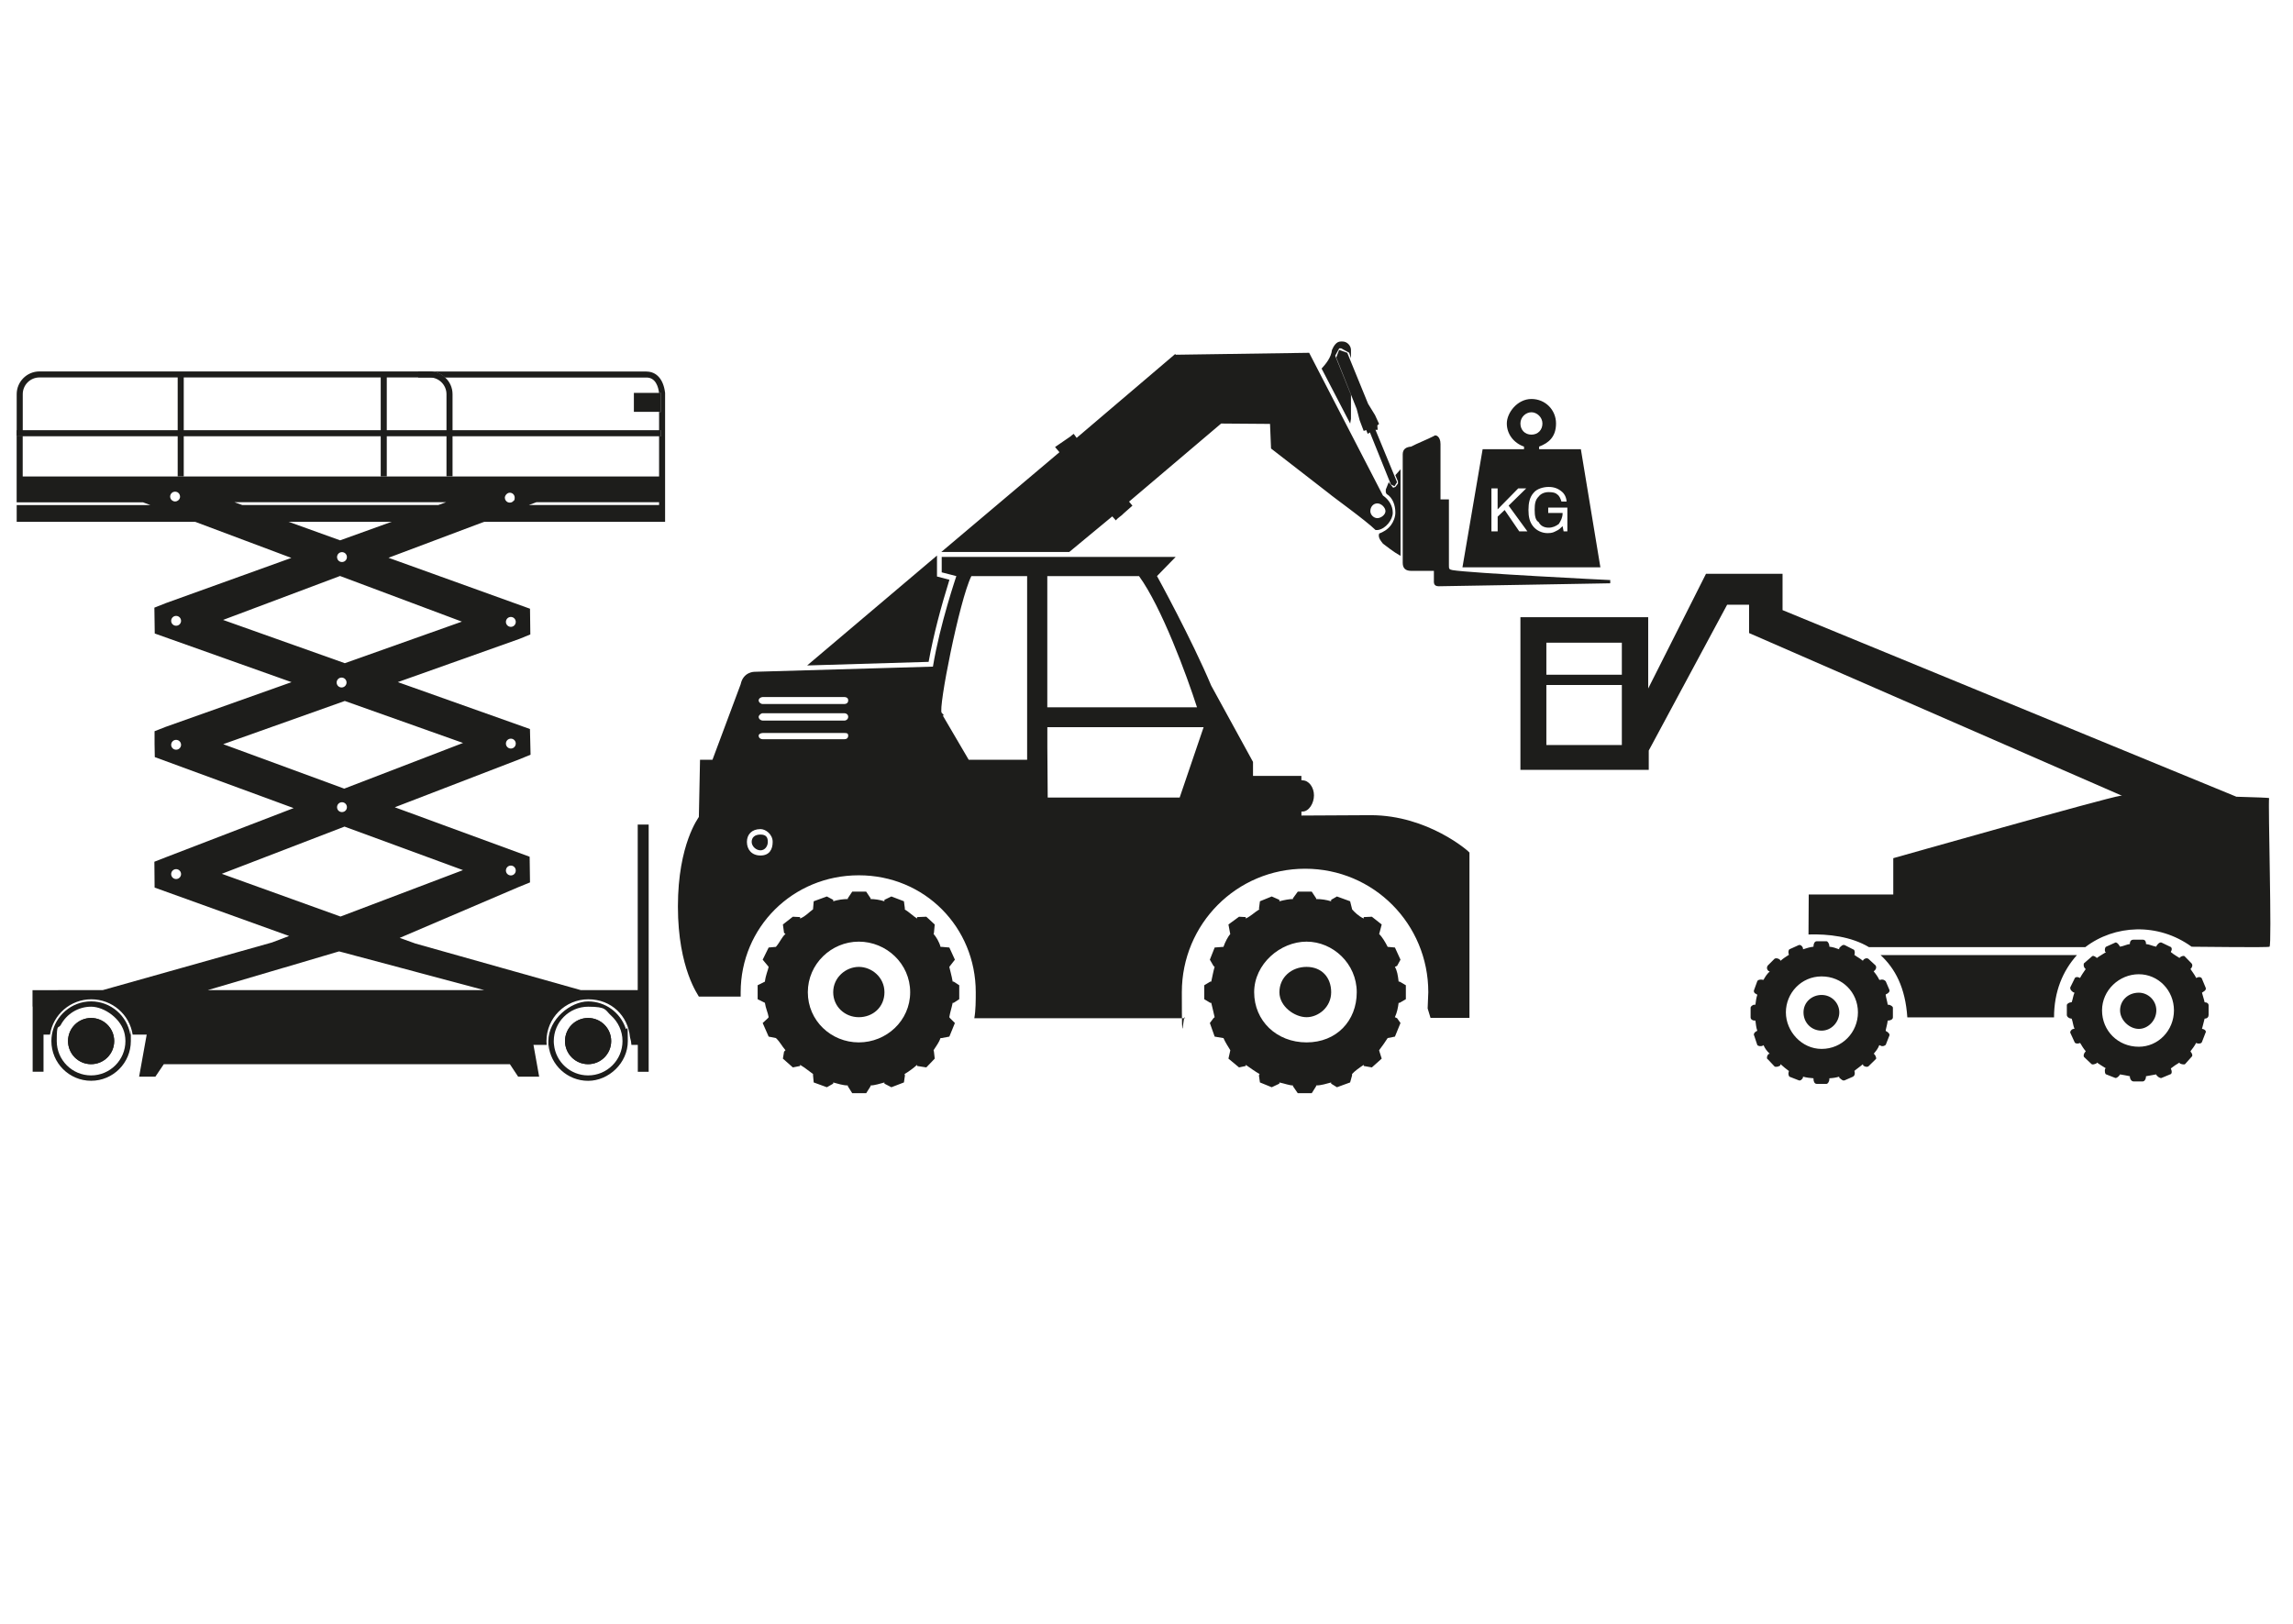
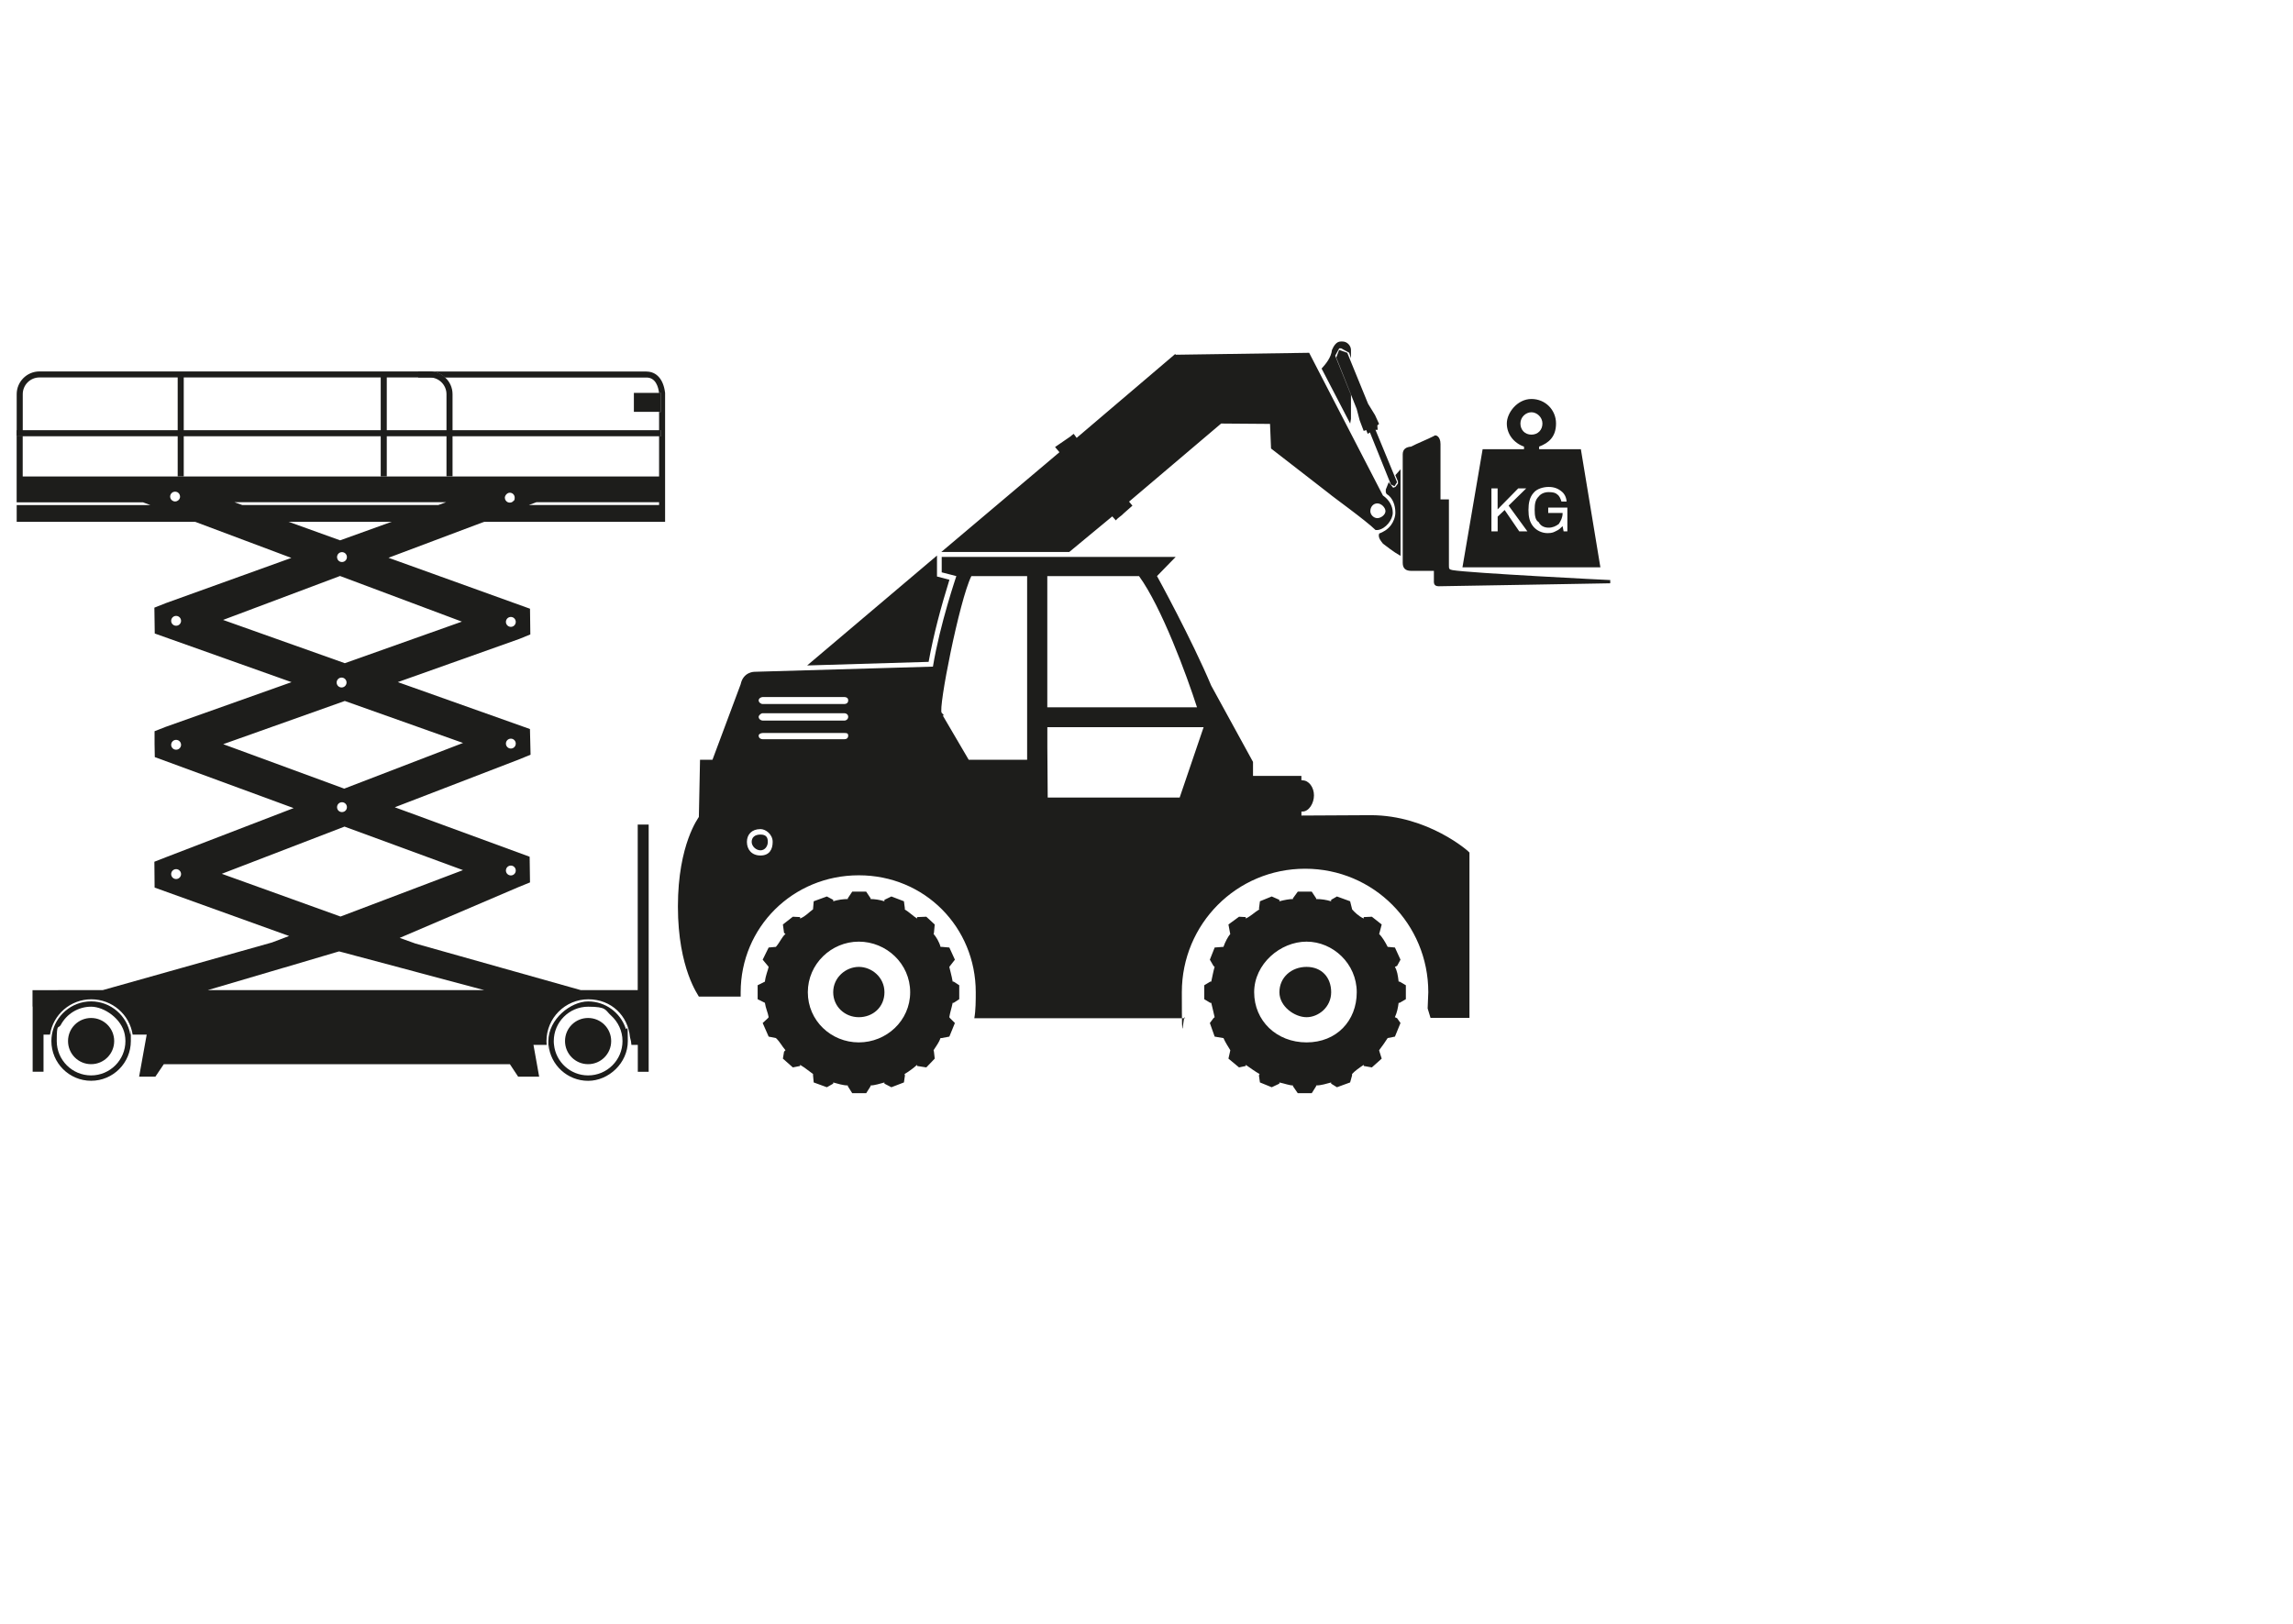
<svg xmlns="http://www.w3.org/2000/svg" id="Ebene_1" version="1.1" viewBox="0 0 4958 3513">
  <defs>
    <style>
      .st0 {
        fill-rule: evenodd;
      }

      .st0, .st1 {
        fill: #1d1d1b;
      }
    </style>
  </defs>
  <path class="st0" d="M3224.9,1149.2h13.4v-31.9l15.1-14.3,31.6,46.2h17.6l-40.6-55.7,38-37.2h-17.3l-44.5,45.3v-45.3h-13.4v92.9ZM3378.7,1138l2.2,11.2h8.1v-51.5h-41.4v11.7h31.1v.8c0,9.5-4.2,16.5-8.1,22.9-6.2,4.8-13.4,8.1-22.1,8.1s-17.3-3.4-21.5-12c-7-3.9-8.7-13.4-8.7-26.9s1.7-21.5,8.7-28.5c4.2-5.6,12-9.5,21.5-9.5s15.1,1.4,19,5.3c3.9,2.5,7,9,8.7,15.1h11.2c-.8-9.5-4.8-17.3-11.2-22.1-7.8-6.4-16.5-9.5-27.7-9.5s-25.5,3.9-32.4,12.6c-8.7,9.5-11.2,22.4-11.2,37.2s2.5,26.3,10.4,35.8c7.8,9.5,19.9,14.3,30.8,14.3s13.7-2.2,19-4.8c5.6-2.2,9.5-6.4,13.7-10.4ZM3418.2,971.5l42.2,255.4h-298.2l43.6-255.4h89.5v-5.6c-22.1-7.8-37.2-26.9-37.2-50.1s22.9-52.9,53.2-52.9,53.2,23.8,53.2,52.9-15.9,42.2-36.6,50.1v5.6h90.4ZM3287.5,915.9c0,13.7,9.5,24.1,23.8,24.1s23.8-10.4,23.8-24.1-12-24.3-23.8-24.3-23.8,10.1-23.8,24.3M2982.1,1153.9c8.1-3.1,17.6-7.8,25.5-18.2,4.8-6.4,9.5-16.8,9.5-27.1,0-15.7-5.6-32.4-19-40.3l-1.7-3.4v-6.2l6.4-15.9,9.5,12,4.8-1.7,5.6-7.3v-4.8l-5.6-13.4,11.2-12.6v187.1c-15.9-8.7-30.2-20.7-38-26.3-5.6-7-11.2-14.3-8.1-22.1M3033,982.7c0-11.2,7-15.9,18.2-16.8,11.7-6.4,35.8-15.9,49.2-22.9,3.1-3.9,14.3,0,14.3,17.3v119.7h18.2v142.1c0,7.8,0,9.5,7.8,10.9,37.2,6.4,337.9,21.5,341,21.5v7c-3.1,0-359.2,6.4-370.9,6.4s-10.4-8.7-10.4-13.4v-19.9h-49.2c-11.2,0-18.2-4.8-18.2-17.3v-234.7ZM2978.1,920.1l.8,9.5h-4.8l46.7,113.3-5.6,8.7-7.8-3.9-45.3-112.5-4.8,3.1-3.1-8.1-5.6,1.7-8.7-22.9-6.4-24.6-44.2-111.1,6.2-16.5,17.6,6.2,45,110.2,15.1,24.6,8.7,19-3.9,3.4ZM2917.2,762.9l-17.3-9.5h-4.2l-8.7,15.9,34.1,84.8v51.8l-1.7,10.1-61.8-118.9c8.7-9.5,20.7-23.8,22.4-40.3,3.9-8.7,9.5-18.2,19-18.2h3.9c10.4,0,18.2,9.5,18.2,18.2v18.2l-3.9-12ZM2711.8,2145.9c0,61.8,48.4,108.5,113.3,108.5s108.5-46.7,108.5-108.5-51.5-109.4-108.5-109.4-113.3,48.4-113.3,109.4M2603.9,2130.8l12.9-7.8h2.2c3.1-14.3,4.8-23.8,7.3-31.9l-2.5-2.2-7.8-13.4,10.4-26.3,18.2-1.4h.8c3.9-11.2,9.5-21.5,14.8-28l-.6-2.2-3.4-18.2,22.9-16.8,14.5.8v3.1c10.9-4.8,19.6-14.3,29.9-19.9l-1.4-.6,2.2-16.8,25.5-10.4,16.5,7.3v3.1c12-3.1,21.5-4.8,29.4-4.8v-1.7l10.4-14.3h30.2l9.5,14.3v1.7c11.7,0,22.1,1.7,32.4,4.8v-3.1l12.6-7.3,28.5,10.4,4.2,16.8v.6c4.8,5.6,14.3,15.1,25.2,19.9v-3.1l17.6-.8,21.3,16.8-4.8,18.2-.8,2.2c6.4,6.4,12.9,16.8,18.5,28l15.7,1.4,12,26.3-7.3,13.4-4.8,2.2c4.8,8.1,6.4,17.6,8.1,31.9h2.2l13.4,7.8v30.2l-13.4,7.8h-2.2c-1.7,12-3.4,20.7-8.1,31.1l4.8,2.2,7.3,10.4-12,29.4-15.7,3.1c-5.6,9-12,17.6-18.5,26.3l.8,3.1,4.8,15.1-21.3,19-17.6-3.1v-2.5c-10.9,7.3-20.4,14.3-25.2,19.9v3.1l-4.2,15.1-28.5,10.4-12.6-7.8v-2.5c-10.4,2.5-20.7,6.4-32.4,6.4v1.7l-9.5,15.1h-30.2l-10.4-15.1v-1.7c-7.8,0-17.3-3.9-29.4-6.4v2.5l-16.5,7.8-25.5-10.4-2.2-15.1,1.4-3.1c-10.4-5.6-19-12.6-29.9-19.9v2.5l-14.5,3.1-22.9-19,3.4-15.1.6-3.1c-5.3-8.7-10.9-17.3-14.8-26.3h-.8l-18.2-3.1-10.4-29.4,7.8-10.4,2.5-2.2c-2.5-10.4-4.2-19-7.3-31.1h-2.2l-12.9-7.8v-30.2ZM2766.4,2145.9c0-32.4,26.3-54.8,58.7-54.8s53.2,22.4,53.2,54.8-27.7,54-53.2,54-58.7-22.9-58.7-54M1625.3,1820.8c0-9.5,6.4-15.9,19-15.9s15.9,6.4,15.9,15.9-6.4,18.2-15.9,18.2-19-8.7-19-18.2M1638.2,2130.8l15.7-7.8c1.7-14.3,6.4-23.8,8.1-31.9l-1.7-2.2-11.2-13.4,12.9-26.3,15.7-1.4c9.5-11.2,12.9-21.5,20.7-28l-3.1-2.2-2.5-18.2,21.5-16.8,15.7.8v3.1c12-4.8,19.9-14.3,28-19.9v-.6l1.4-16.8,28.5-10.4,13.7,7.3v3.1c9.5-3.1,21.3-4.8,31.6-4.8v-1.7l9.5-14.3h30.2l9.5,14.3v1.7c8.7,0,20.4,1.7,29.9,4.8v-3.1l15.1-7.3,27.1,10.4,2.2,16.8-.8.6c9.5,5.6,19,15.1,27.1,19.9v-3.1l19.9-.8,18.2,16.8-1.7,18.2-.8,2.2c5.6,6.4,12,16.8,15.1,28h2.5l16.5,1.4,12,26.3-10.4,13.4-1.7,2.2c1.7,8.1,4.8,17.6,7.3,31.9h2.2l12,7.8v30.2l-12,7.8h-2.2c-2.5,12-5.6,20.7-7.3,31.1l1.7,2.2,10.4,10.4-12,29.4-16.5,3.1h-2.5c-3.1,9-9.5,17.6-15.1,26.3l.8,3.1,1.7,15.1-18.2,19-19.9-3.1v-2.5c-8.1,7.3-17.6,14.3-27.1,19.9l.8,3.1-2.2,15.1-27.1,10.4-15.1-7.8v-2.5c-9.5,2.5-21.3,6.4-29.9,6.4v1.7l-9.5,15.1h-30.2l-9.5-15.1v-1.7c-10.4,0-22.1-3.9-31.6-6.4v2.5l-13.7,7.8-28.5-10.4-1.4-15.1v-3.1c-8.1-5.6-15.9-12.6-28-19.9v2.5l-15.7,3.1-21.5-19,2.5-15.1,3.1-3.1c-7.8-8.7-11.2-17.3-20.7-26.3l-15.7-3.1-12.9-29.4,11.2-10.4,1.7-2.2c-1.7-10.4-6.4-19-8.1-31.1l-15.7-7.8v-30.2ZM1746.7,2145.9c0,61.8,50.6,108.5,110.2,108.5s111.1-46.7,111.1-108.5-51.5-109.4-111.1-109.4-110.2,48.4-110.2,109.4M1801.6,2145.9c0-32.4,27.7-54.8,55.4-54.8s55.4,22.4,55.4,54.8-25.2,54-55.4,54-55.4-22.9-55.4-54M2963,1105.5c0,7.8,7.3,15.1,15.1,15.1s17.6-7.3,17.6-15.1-9-16.8-17.6-16.8-15.1,7.3-15.1,16.8M2640.5,915.9l-199.2,169,7.3,8.7-19,16.8c-4.8,5.6-12,8.7-16.8,15.1l-7.8-8.7-92.9,76.9h-276.7l255.4-215.7-9.5-11.2,33.3-22.9c1.4-1.7,4.8-3.9,7-5.6l6.4,8.7,213.2-181.5.8,1.7,288.7-4.2,159.5,308.6c12.6,8.7,21.3,22.1,21.3,37.2s-15.1,35-32.4,37.5h-4.8c-19.9-19.9-98.5-76.4-99-77.8l-127-98.5-2.2-53.2-105.5-.8ZM1745.1,1439.3l280.9-237.8v45.3l26.9,7c-18.2,58.7-34.1,117.5-45,177.6l-262.7,7.8ZM2816.5,1687.7c13.4,0,24.6,14.8,24.6,32.4s-11.2,35-24.6,35h-2.5v8.7l149.9-.8c123.6,0,212.6,78.6,213.4,80.8v357.5h-84.2l-6.2-20.4,1.4-35c0-147.4-118-267.1-266.3-267.1s-266.6,119.7-266.6,267.1,2.5,38.9,7.3,56.2h-456c3.1-17.3,3.1-39.4,3.1-56.2,0-140.4-110.2-252.9-252.9-252.9s-255.4,112.5-255.4,252.9v9.5h-90.4c0-1.7-45.3-59.6-45.3-195s45.3-192.7,45.3-193.6l2.5-123.6h26.9l61-163.4c5.6-26.9,29.4-26.9,29.4-26.9l386.3-11.2c15.7-94.3,50.6-195,50.6-195.8l-31.6-8.1v-33.3h505.8l-40.3,41.4c.6.8,75.2,137.1,117.2,236.9l90.4,165v30.2h104.6v9.5h2.5ZM2602.5,1572.7h-337.9v42.8l.8,109.4h285.3l51.8-152.2ZM2220.9,1643.2v-397.2h-120.6c-26,52.3-72.2,287.8-64.1,295.7,1.4.8,2.2,3.1,5.3,5.6h-3.1l56.2,95.9h126.2ZM2264.5,1246v283.7h323.7c-22.4-69.7-76.4-216.2-125.3-283.7h-198.3ZM1649.1,1507.5c-3.9,0-8.7,3.1-8.7,7.3s4.8,7.8,8.7,7.8h176.8c4.2,0,8.1-2.5,8.1-7.8s-3.9-7.3-8.1-7.3h-176.8ZM1649.1,1542.5c-3.9,0-8.7,4.8-8.7,7.8,0,4.8,4.8,8.1,8.7,8.1h176.8c4.2,0,8.1-3.4,8.1-8.1s-3.9-7.8-8.1-7.8h-176.8ZM1649.1,1585.3c-3.9,0-8.7,2.2-8.7,5.6,0,5.6,4.8,7.8,8.7,7.8h176.8c4.2,0,8.1-2.2,8.1-7.8s-3.9-5.6-8.1-5.6h-176.8ZM1615,1820.8c0,16.5,10.4,29.4,29.4,29.4s26.3-12.9,26.3-29.4-15.1-27.7-26.3-27.7c-19,0-29.4,11.7-29.4,27.7" />
  <path class="st1" d="M1397.9,803.4h-468.8c12.8,0,24.5,4.8,33.3,13.1h435.6c20,0,25.6,21,27,33.3h3.8v41h-3.7v39.7h3.7v13.1h-3.7v86.9H49.1v-86.9h-13.1v142.8h273.2l16.1,6H36.1v36.2h1402v-278.7c-3.3-29.1-18.3-46.3-40.2-46.3ZM388.9,1076.7c-1.2,4.6-5.4,7.8-10.3,7.8s-9.1-3.3-10.3-7.8c-.3-.8-.4-1.8-.4-2.7,0-3.4,1.7-6.5,4.2-8.5,1.2-.9,2.5-1.6,3.9-1.8h.1c.8-.3,1.6-.4,2.5-.4s1.8.1,2.6.4c.9.3,2,.5,2.7,1,.1,0,.1.1.3.1.3.3.7.4.9.7,1.2.9,2.2,2.1,2.9,3.4.8,1.6,1.3,3.3,1.3,5.1s-.1,2-.4,2.7ZM947.7,1092.2h-423.9l-16.7-6h457.4l-16.7,6ZM1109.4,1084.1c-.9.9-1.8,1.6-2.9,2.1-1.3.5-2.7.8-4.2.8h-.4c-1.3,0-2.6-.4-3.8-.8-3.9-1.7-6.5-5.5-6.5-9.9s4.7-10.7,10.7-10.7,10.6,4.8,10.6,10.7-1.3,6-3.5,7.8ZM1425,1092.2h-281.4l16.1-6h265.4v6Z" />
  <rect class="st1" x="1370.6" y="849.7" width="58.1" height="41" />
  <path class="st1" d="M962.3,816.4c-8.7-8.2-20.5-13.1-33.3-13.1H85.3c-27.1,0-49.2,22.1-49.2,49.2v90.8h13.1v-90.8c0-20,16.2-36.2,36.2-36.2h843.7c20,0,36.3,16.2,36.3,36.3v177.6h13.1v-177.6c0-14.4-6.1-27.3-16.1-36.3Z" />
  <rect class="st1" x="36.1" y="930.4" width="1392.6" height="13.1" />
  <rect class="st1" x="384.2" y="809.9" width="13.1" height="220.5" />
  <rect class="st1" x="823.2" y="809.9" width="13.1" height="220.5" />
  <g>
    <path class="st1" d="M962.3,816.4h-58.1v-13.1h24.8c12.8,0,24.5,4.8,33.3,13.1Z" />
    <path class="st1" d="M1428.7,849.7v41h-3.7v-40.3c0-.3,0-.4-.1-.7h3.8Z" />
    <rect class="st1" x="1425" y="930.4" width="3.7" height="13.1" />
  </g>
  <path class="st0" d="M1378.9,1783.1v358.2h-123.2l-358.2-100.9-.7-.3-32.6-11.7,257.7-110.2,24.1-9.8-.8-55.5-291.6-107,269.5-103.8,24.1-9.9-1.3-55.5-285.7-101.5,262.5-93.3,24-9.8-.7-55.6-306-110.2,207.1-77.9h-200.1l-111.6,40.2-111.6-40.2h-202.2l208.4,78.2-271.8,97.9-24.4,9.7.8,55.9,295.8,105.2-271.9,96.6-24.3,9.5v27.9l.5,28.1,300.2,110.3-276.8,106.5-24.3,9.5.5,55.9,290.8,104.7-36.4,13.8-1.2.4-365.5,102.9H70.3v35.5h.3v141h23.5v-80.3h14c6.7-43.3,44.1-76.4,89.3-76.4s82.8,33,89.4,76.4h30.4l-16.4,91h35.1l18.3-27.1h748.3l17.9,27.1h45.4l-12.3-68.8h28.5c-.3-2.6-.4-5.4-.4-8.1,0-50,40.5-90.5,90.5-90.5s86,36,90.1,82.1q.1.1.1.3c1.6,5.2,2.6,10.6,3,16.2h13.8v58.1h23.5v-534.6h-23.5ZM1104.6,1872c5.9,0,10.6,4.8,10.6,10.7s-4.7,10.6-10.6,10.6-10.7-4.7-10.7-10.6,4.7-10.7,10.7-10.7ZM1104.6,1597.5c5.9,0,10.6,4.8,10.6,10.7s-4.7,10.7-10.6,10.7-10.7-4.8-10.7-10.7,4.7-10.7,10.7-10.7ZM1104.6,1334.3c5.9,0,10.6,4.8,10.6,10.7s-4.7,10.7-10.6,10.7-10.7-4.8-10.7-10.7,4.7-10.7,10.7-10.7ZM739.4,1194.1c6,0,10.7,4.8,10.7,10.7s-4.7,10.7-10.7,10.7-10.6-4.8-10.6-10.7,4.7-10.7,10.6-10.7ZM380.8,1353.3c-5.9,0-10.7-4.7-10.7-10.6s4.8-10.7,10.7-10.7,10.7,4.8,10.7,10.7-4.8,10.6-10.7,10.6ZM482.4,1340.7l252.8-95,263.5,98.7-253.1,89.9-263.3-93.6ZM749.3,1476.1c0,5.9-4.8,10.7-10.7,10.7s-10.7-4.8-10.7-10.7,4.8-10.7,10.7-10.7,10.7,4.8,10.7,10.7ZM380.8,1621.4c-5.9,0-10.7-4.7-10.7-10.6s4.8-10.7,10.7-10.7,10.7,4.8,10.7,10.7-4.8,10.6-10.7,10.6ZM482.5,1609.5l263-93.5h.1l255.6,90.8-256.9,98.8-261.8-96.2ZM750.1,1745.7c0,5.9-4.7,10.6-10.7,10.6s-10.6-4.7-10.6-10.6,4.7-10.7,10.6-10.7,10.7,4.7,10.7,10.7ZM380.8,1901.1c-5.9,0-10.7-4.8-10.7-10.7s4.8-10.7,10.7-10.7,10.7,4.8,10.7,10.7-4.8,10.7-10.7,10.7ZM479.5,1889.8l265.4-102.1,256.2,94.1-264.8,100.4h-.1l-256.6-92.4ZM449.6,2141.2l22.1-6.5,142.1-41.9h.3c0-.1,111.1-32.9,111.1-32.9l8-2.3,8,2.1h.1l30.5,8.2,126.9,33.8,1.2.4,147,39.2H449.6Z" />
  <path class="st0" d="M246.9,2251.5c0,27.7-22.3,50-49.9,50s-49.9-22.3-49.9-50,22.3-49.9,49.9-49.9,49.9,22.3,49.9,49.9Z" />
-   <path class="st0" d="M246.9,2251.5c0,27.7-22.3,50-49.9,50s-49.9-22.3-49.9-50,22.3-49.9,49.9-49.9,49.9,22.3,49.9,49.9Z" />
  <path class="st1" d="M281.7,2237.4c-6.8-40.6-42.2-71.7-84.7-71.7s-77.9,31.1-84.7,71.7c-.8,4.6-1.2,9.3-1.2,14.1,0,47.4,38.5,85.9,85.9,85.9s85.9-38.5,85.9-85.9-.4-9.5-1.2-14.1ZM197,2325.8c-41,0-74.3-33.3-74.3-74.3s3.3-24.8,9-35.4c12.5-23.1,37.1-38.9,65.3-38.9s66.3,26,72.8,60.2c.9,4.6,1.4,9.3,1.4,14.1,0,41-33.3,74.3-74.3,74.3Z" />
  <path class="st0" d="M1321.5,2251.5c0,27.7-22.3,50-49.9,50s-49.9-22.3-49.9-50,22.3-49.9,49.9-49.9,49.9,22.3,49.9,49.9Z" />
-   <path class="st0" d="M1321.5,2251.5c0,27.7-22.3,50-49.9,50s-49.9-22.3-49.9-50,22.3-49.9,49.9-49.9,49.9,22.3,49.9,49.9Z" />
  <path class="st1" d="M1352.7,2223.6h0c-11.6-33.7-43.6-57.8-81.1-57.8s-85.9,38.5-85.9,85.8.1,5.5.4,8.1c4,43.6,40.9,77.8,85.5,77.8s85.9-38.5,85.9-85.9-1.7-19.2-4.8-27.9ZM1271.6,2325.8c-38.2,0-69.8-29-73.7-66.2-.4-2.6-.5-5.4-.5-8.1,0-40.9,33.3-74.3,74.3-74.3s36.3,7.3,49.5,19.1h.1c15.1,13.7,24.7,33.4,24.7,55.2,0,41-33.3,74.3-74.3,74.3Z" />
-   <path class="st0" d="M4478.2,2167.7h1.2c2.6-6.9,3.1-13.8,6.1-20.8l-3.1-1.2c-4.3-3.1-6.4-6.1-6.1-10l9.2-18.7c.9-4,6.1-5.2,11.6-2.1h.5c4-7.5,7.8-12.7,12.3-19.2l-1.4-.9c-3.1-3.1-3.8-8.3-2.6-11.3l16.5-14.3c2.6-3.5,6.9-1.4,10.4,1.7l1.2.9c5.2-4,12.3-7.8,19.6-12.6l-2.1-1.4c-.9-3.8,0-9.5,2.6-10.4l19.9-9c2.1-.9,6.6,2.6,9.2,7.8l.8,1.2c7.8-1.2,15.3-5.2,21.3-5.7v-.8c0-6.1,3.5-8.7,7.8-8.7h20.1c3.8,0,6.9,2.6,6.9,8.7v.8c6.9.5,14.4,4.4,22.2,5.7l.3-1.2c3.1-5.2,7-8.7,10.9-7.8l18.7,9c4,.9,4.8,6.6,1.8,10.4v1.4c5.5,4.8,12.6,8.6,18.5,12.6l.9-.9c2.6-3.1,9.5-5.2,11.3-1.7l13.9,14.3c2.9,3.1,1.7,8.3-1.4,11.3l-.9.9c4,6.4,8.7,11.6,12.3,19.2h.8c4.9-3.1,10.9-1.8,11.8,2.1l7.8,18.7c1.7,3.8-.5,6.9-6.1,10l-1.7,1.2c1.7,7,4.3,13.9,5.7,20.8h.5c5.2,0,8.1,3.1,8.1,6.1v21.3c0,4.3-2.9,7.8-8.1,7.8h-.5c-1.4,6.9-4,14.4-5.7,22.2l1.7.3c5.7,1.4,7.8,5.7,6.1,7.8l-7.8,20.1c-.9,3.5-6.9,4.8-11.8,2.6l-.8-.5c-3.5,6.9-8.3,13-12.3,18.2l.9,1.7c3.1,3.5,4.3,8.3,1.4,10.4l-13.9,15.6c-1.8,1.8-8.7,0-11.3-1.2l-.9-2.1c-6,3.4-13,8.3-18.5,12.6v.9c2.9,5.7,2.1,11.6-1.8,12.1l-18.7,7.8c-3.8.5-7.8-2.6-10.9-6.4l-.3-1.4c-7.8,1.4-15.3,2.6-22.2,4v1.2c0,4.8-3.1,10-6.9,10h-20.1c-4.3,0-7.8-5.2-7.8-10v-1.2c-6-1.4-13.5-2.6-21.3-4l-.8,1.4c-2.6,3.8-7,6.9-9.2,6.4l-19.9-7.8c-2.6-.5-3.5-6.4-2.6-12.1l2.1-.9c-7.4-4.3-14.4-9.2-19.6-12.6l-1.2,2.1c-3.5,1.2-7.8,3.1-10.4,1.2l-16.5-15.6c-1.2-2.1-.5-6.9,2.6-10.4l1.4-1.7c-4.4-5.2-8.3-11.3-12.3-18.2l-.5.5c-5.5,2.1-10.7.9-11.6-2.6l-9.2-20.1c-.3-2.1,1.8-6.4,6.1-7.8l3.1-.3c-3.1-7.8-3.5-15.3-6.1-22.2h-1.2c-3.5,0-9.2-3.5-9.2-7.8v-21.3c0-3.1,5.7-6.1,9.2-6.1ZM4490.8,2065.6c-30.8,34.3-49.5,79.1-49.5,134.7h-317.2c-4.3-64.7-26.4-105.6-57.8-134.7h424.5ZM4624.6,2146.9c19.9,0,37.9,16.5,37.9,38.3s-17.9,40-37.9,40-40.5-18.7-40.5-40,17-38.3,40.5-38.3ZM4624.6,2263.8c42.1,0,76-35.2,76-78.6s-33.9-78.2-76-78.2-79.5,34.3-79.5,78.2,34.3,78.6,79.5,78.6ZM4588.1,1720.9l-806.2-351.8v-61.3h-47.4l-169.5,315.4v41.7h-277.5v-330.1h276.3v154.2l125-248.1h165.5v78.6l981.3,403.6c41.2,1.2,70.8,2.1,70.8,3.1-2.6,7.4,6.4,320.1.8,321.3-4.3,2.1-145.4,0-168.4,0-73.1-53-166.9-47.4-229.9.9h-467.8c-38.6-23-87.3-28.7-130.7-27.4l.5-86.4h182.8v-78.6c4.8-1.2,460.5-130.7,491.3-135h3.1ZM3938.7,2151.8c22.2,0,38.3,17.8,38.3,37.7s-16.1,39.5-38.3,39.5-39.1-17.3-39.1-39.5,18.2-37.7,39.1-37.7ZM3938.7,2268.5c44.3,0,78.6-35.6,78.6-79.1s-34.3-77.7-78.6-77.7-77.2,36.5-77.2,77.7,34.2,79.1,77.2,79.1ZM3793.5,2172.9h2.1c.9-6.9,1.8-14.7,4-21.1l-.9-1.4c-5.2-1.7-7.8-5.7-5.7-10l6.6-18.2c1.4-3.5,7.4-4.4,12.6-3.1h.9c3.5-6.1,6.9-12.1,13.5-18.2l-2.6-.9c-4-3.4-4.4-8.3-1.4-12.1l14.4-14.4c2.1-1.7,7.8-1.7,12.1,2.6l.9,1.8c6.4-5.7,11.6-8.7,18.2-13l-.5-.9c-1.7-6.1,0-10,1.4-10.9l19.9-9c3.8-1.8,8.3,2.1,9.5,6.4v2.6c7.4-2.6,15.6-4.8,22.7-5.7v-.8c0-5.7,2.6-10.9,6.9-10.9h21.3c2.6,0,6.1,5.2,6.1,10.9v.8c8.1.9,14.3,3.1,21.3,5.7v-2.6c3.8-4.3,7.8-8.3,12.1-6.4l17.8,9c3.5.9,4.3,4.8,3.5,10.9l-.9.9c5.2,4.3,12.3,7.4,18.7,13l.9-1.8c3.8-4.3,8.3-4.3,10.9-2.6l15.6,14.4c2.6,3.8,1.2,8.7-3.1,12.1l-.9.9c5.2,6.1,9.2,12.1,12.1,18.2h2.3c4.3-1.4,8.1-.5,11.6,3.1l7.8,18.2c1.8,4.3-2.6,8.3-7.4,10l-.5,1.4c.9,6.4,3.5,14.3,4.4,21.1h.8c5.7,0,10.4,4.4,10.4,6.1v21.3c0,4-4.8,6.9-10.4,6.9h-.8c-.9,8.3-3.5,15.6-4.4,21.8l.5.9c4.8,2.1,9.2,6.9,7.4,10l-7.8,19.9c-3.5,2.6-7.4,4-11.6,1.4l-2.3-.9c-2.9,7.8-6.9,12.3-12.1,18.7l.9.5c4.3,4.3,5.7,10.9,3.1,11.6l-15.6,15.3c-2.6,1.7-7,.8-10.9-1.8l-.9-3.1c-6.4,5.7-13.5,10.1-18.7,14.9l.9.9c.8,6,0,9-3.5,11.2l-17.8,7.8c-4.3,2.1-8.3-2.6-12.1-5.7v-2.1c-7,2.1-13.2,3.1-21.3,3.5v1.7c0,5.7-3.5,10.4-6.1,10.4h-21.3c-4.3,0-6.9-4.8-6.9-10.4v-1.7c-7-.5-15.3-1.4-22.7-3.5v2.1c-1.2,3.1-5.7,7.8-9.5,5.7l-19.9-7.8c-1.4-2.1-3.1-5.2-1.4-11.2l.5-.9c-6.6-4.8-11.8-9.2-18.2-14.9l-.9,3.1c-4.3,2.6-10,3.5-12.1,1.8l-14.4-15.3c-3.1-.8-2.6-7.4,1.4-11.6l2.6-.5c-6.6-6.4-10-10.9-13.5-18.7l-.9.9c-5.2,2.6-11.2,1.2-12.6-1.4l-6.6-19.9c-2.1-3.1.5-7.8,5.7-10l.9-.9c-2.1-6.1-3.1-13.5-4-21.8h-2.1c-4.3,0-8.3-2.9-8.3-6.9v-21.3c0-1.7,4-6.1,8.3-6.1ZM3343.6,1611.3h163.2v-129.8h-163.2v129.8ZM3343.6,1459.3h163.2v-69.4h-163.2v69.4Z" />
</svg>